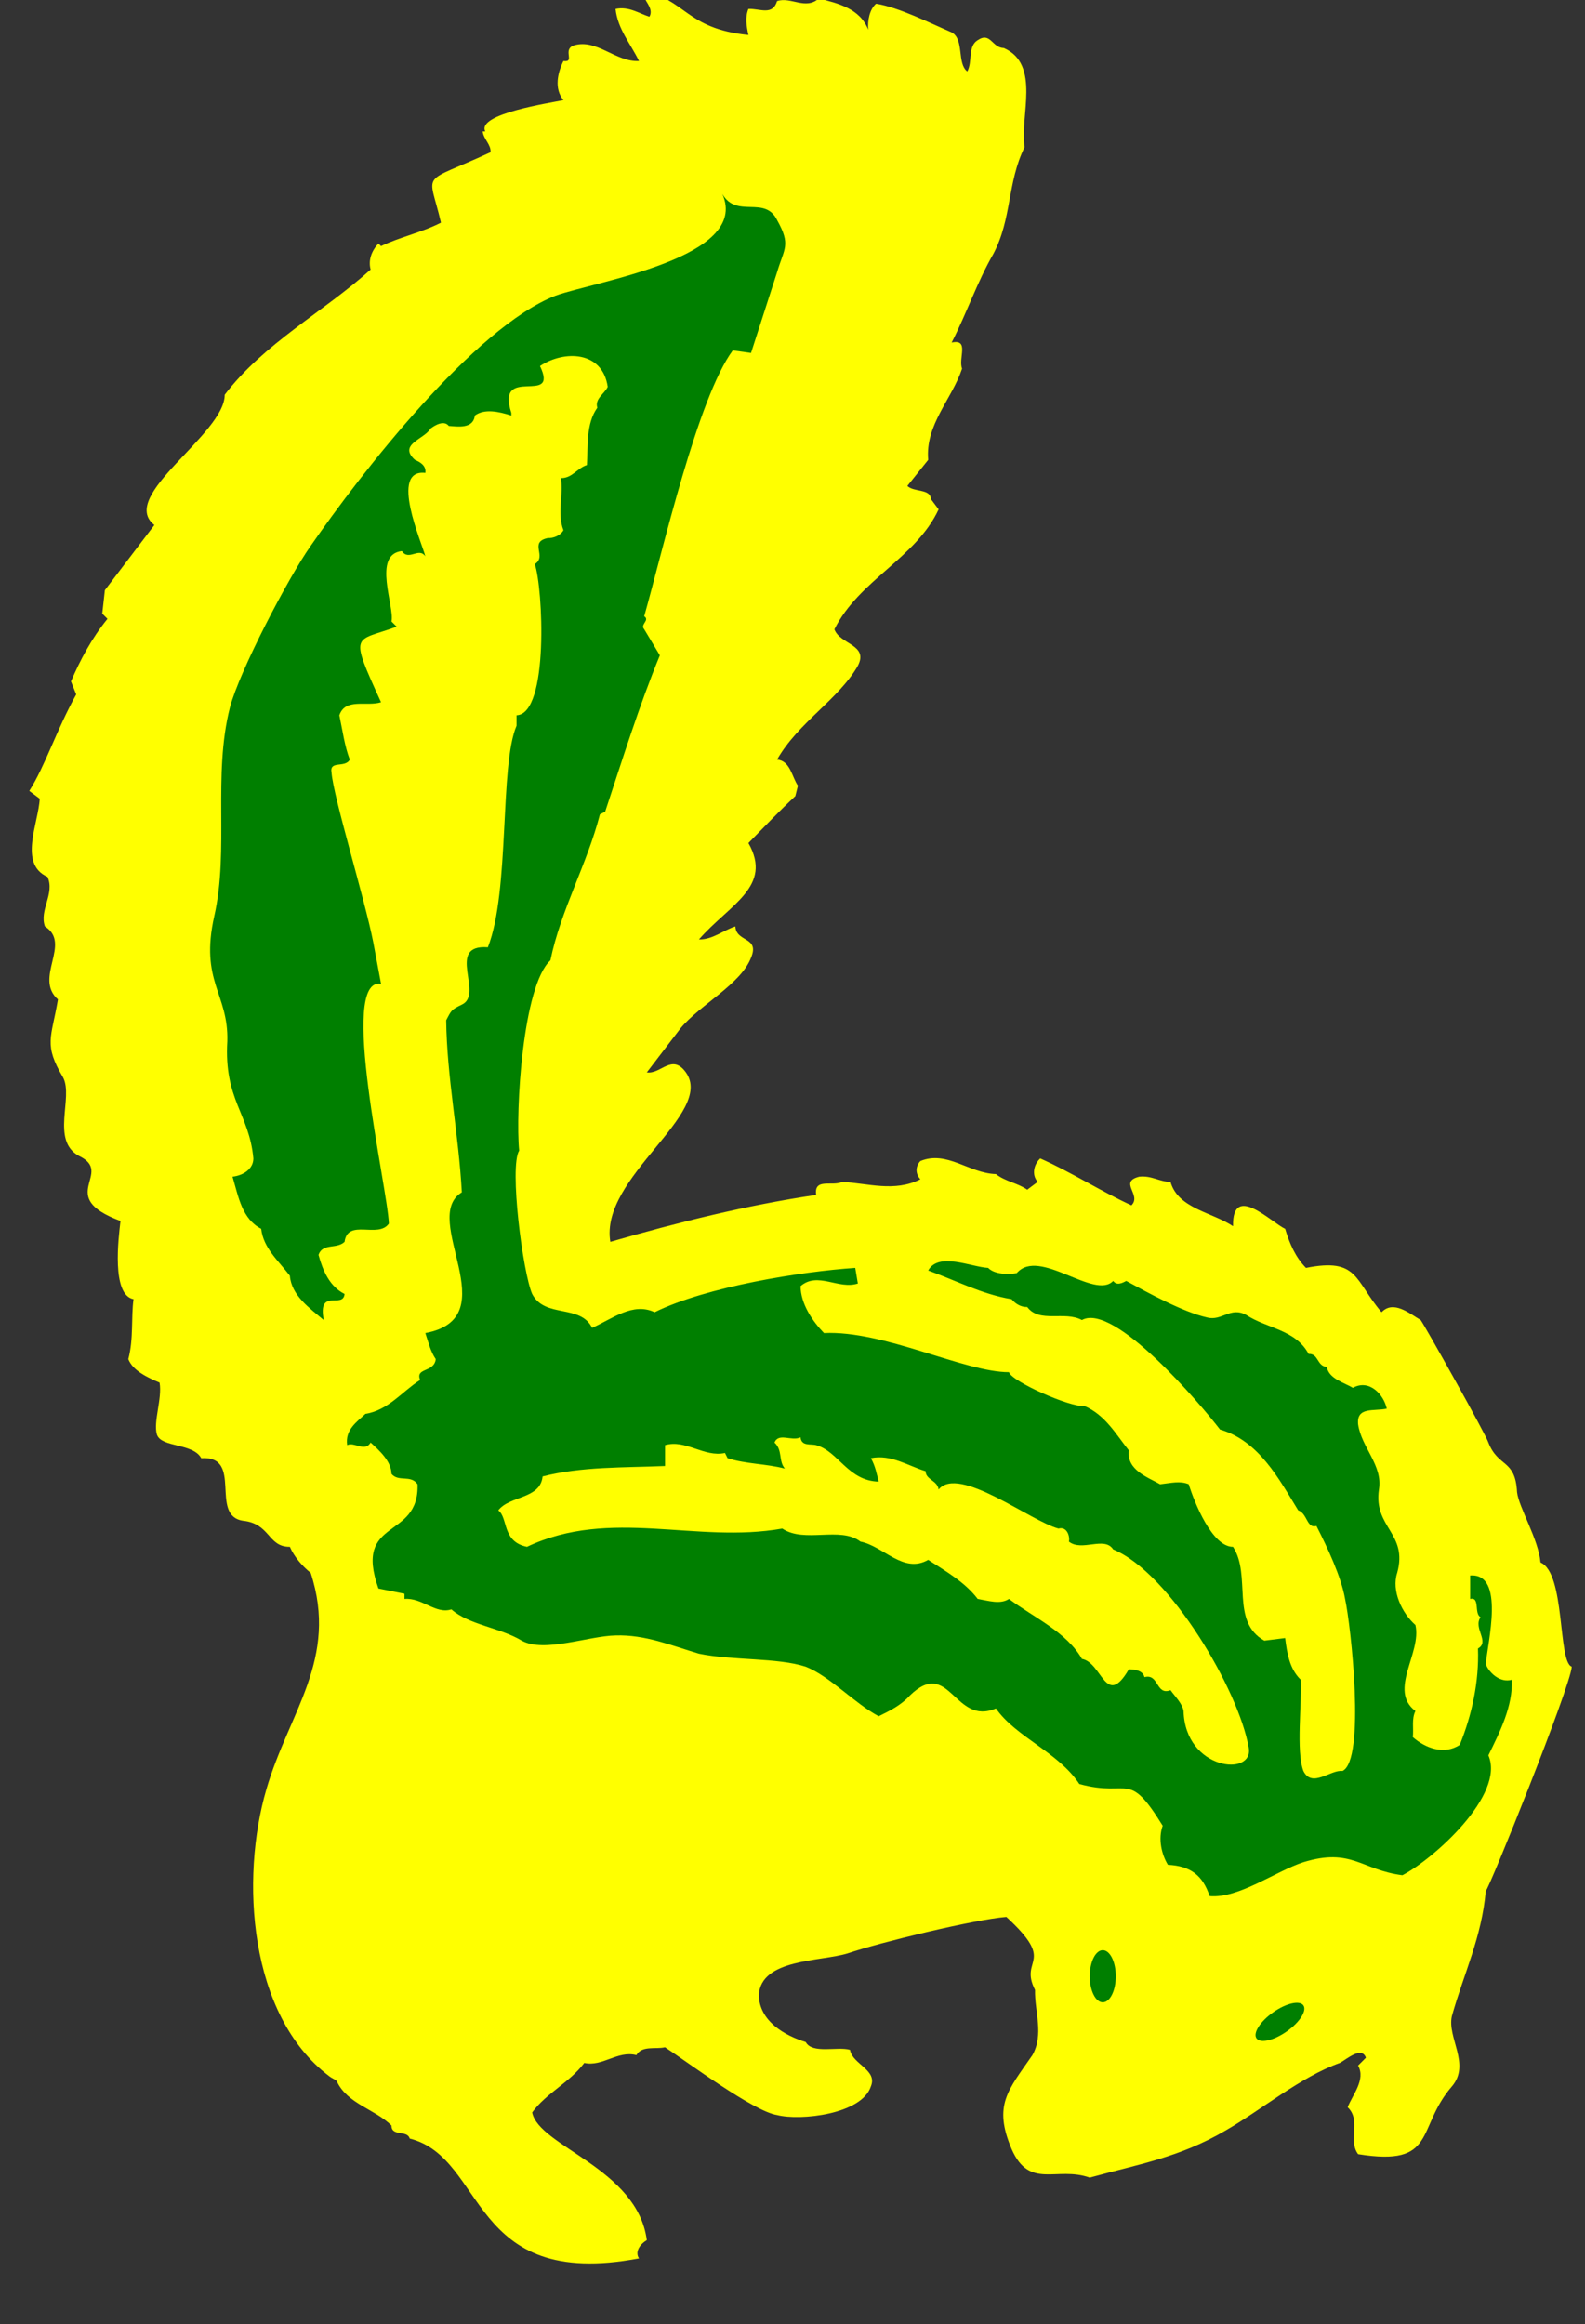
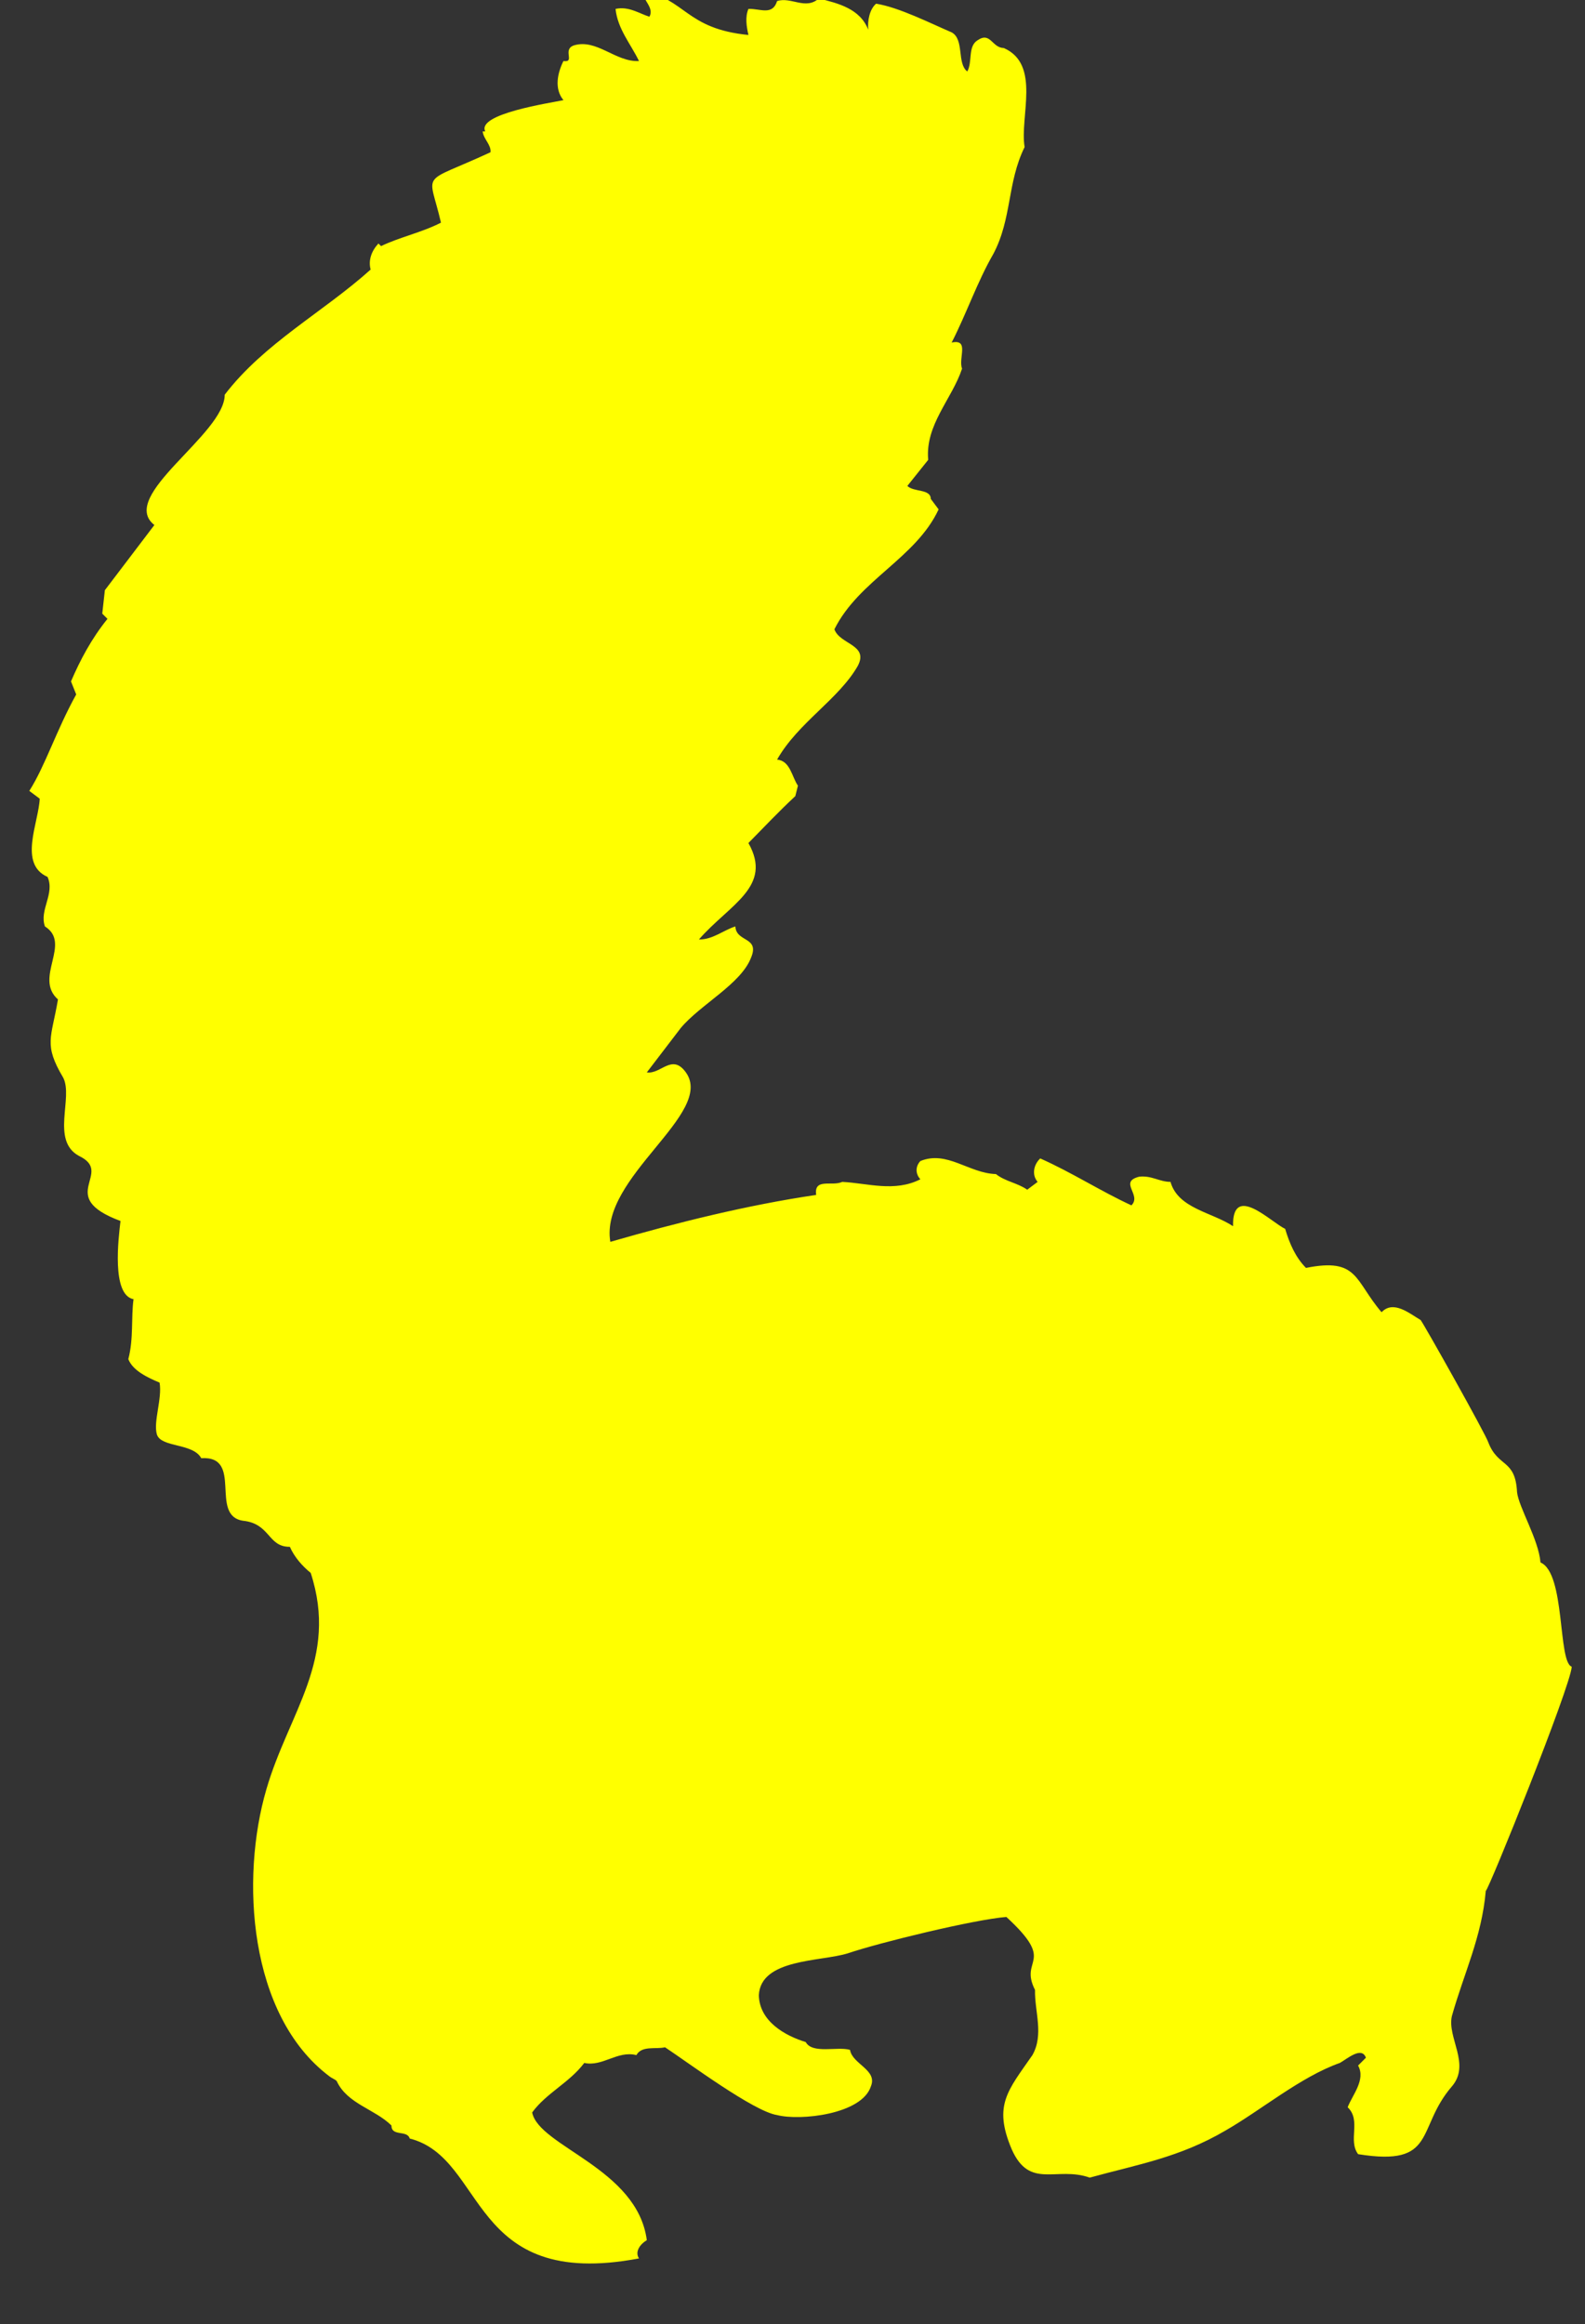
<svg xmlns="http://www.w3.org/2000/svg" width="182.5" height="267.5">
  <rect width="100%" height="100%" fill="#333333" stroke="none" />
  <g>
    <title>Layer 1</title>
    <g externalResourcesRequired="false" id="g23559" transform="matrix(1.25 0 0 -1.25 0 267.5)">
      <g externalResourcesRequired="false" id="g23561" transform="scale(0.24 0.24)">
        <path d="m287.25,878.25c-0.707,3.137 -1.344,6.848 0,10c4.488,0.164 9.238,-2.684 11,3c5.27,1.781 10.941,-3.551 16,1c7.363,-1.836 15.828,-3.855 19,-12c-0.355,3.453 0.492,7.848 3,10c8.813,-1.402 20.914,-7.551 29,-11c4.934,-2.672 1.945,-11.98 6,-15c2.09,3.66 0.082,9.656 4,12c4.969,3.332 5.457,-2.945 10,-3c14.352,-6.305 6.055,-26.352 8,-38c-6.758,-13.738 -4.812,-27.414 -12,-41c-6.195,-10.738 -10.246,-22.773 -16,-34c6.965,1.496 2.449,-6.109 4,-10c-3.867,-11.687 -14.219,-21.555 -13,-35l-8,-10c2.461,-2.484 8.938,-1.02 9,-5l3,-4c-8.77,-18.793 -30.586,-27.125 -40,-46c2.055,-5.867 13.262,-5.852 9,-14c-7.301,-12.848 -22.992,-21.828 -31,-36c5.066,-0.418 5.688,-6.687 8,-10l-1,-4c-6.324,-5.883 -12.25,-12.172 -18,-18c9.488,-16.773 -7.219,-23.504 -19,-37c5.277,-0.109 9.52,3.637 14,5c0.242,-6.129 9.461,-3.863 6,-12c-3.902,-10.121 -19.406,-17.906 -27,-27l-13,-17c5.426,-0.785 9.664,7.43 15,0c11.25,-15.766 -33.215,-40.285 -29,-65c25.699,7.414 52.492,14.094 79,18c-0.934,6.652 6.117,3.16 10,5c9.723,-0.48 20.039,-4.043 30,1c-1.941,2.09 -1.941,4.938 0,7c10.238,4.18 18.613,-4.707 29,-5c3.578,-2.863 8.336,-3.391 12,-6l4,3c-2.422,2.832 -1.402,6.777 1,9c12.18,-5.406 23.164,-12.555 35,-18c4.082,4.027 -5.078,8.984 3,11c4.883,0.496 7.613,-1.965 12,-2c2.887,-10.23 15.895,-11.605 24,-17c-0.332,16.867 14.75,1.367 20,-1c1.668,-5.648 3.969,-10.922 8,-15c20.094,4.016 18.52,-4.723 29,-17c4.559,4.75 10.621,-0.426 15,-3c1.203,-1.445 25.23,-44.23 26,-47c3.77,-9.676 10.352,-6.219 11,-19c0.641,-5.852 8.254,-18.109 9,-27c9.629,-4.055 6.609,-38.215 12,-40c-0.477,-7.672 -31.937,-85.742 -33,-86c-1.539,-17.789 -8.387,-31.566 -13,-48c-1.926,-8.309 7.309,-18.484 0,-27c-13.922,-16.105 -5.449,-30.918 -36,-26c-3.992,5.359 1.309,12.898 -4,18c1.793,4.719 7.016,10.516 4,16l3,3c-1.645,4.52 -7.219,-0.469 -10,-2c-15.02,-5.305 -30.148,-18.066 -44,-26c-17.562,-10.266 -33.242,-12.863 -52,-18c-12.766,4.5 -23.102,-4.785 -30,11c-7.086,16.809 -1.422,22.402 8,36c4.488,7.938 0.809,16.68 1,25c-6.25,12.332 8.504,10.09 -11,28c-12.348,-0.98 -48.68,-9.816 -61,-14c-10.27,-3.16 -33.277,-1.98 -34,-16c0.207,-10.023 9.996,-15.535 18,-18c2.547,-4.688 12.266,-1.566 17,-3c0.855,-5.484 10.672,-7.637 8,-14c-3.461,-10.723 -27.074,-13.289 -36,-11c-8.937,1.352 -34.219,20.199 -43,26c-3.582,-0.848 -8.871,0.77 -11,-3c-7.285,1.844 -12.961,-4.559 -20,-3c-5.699,-7.59 -14.555,-11.527 -20,-19c2.582,-13.059 40.422,-21.438 44,-49c-2.395,-1.395 -4.746,-4.336 -3,-7c-65.734,-12.43 -58.324,38.477 -88,46c-0.961,3.375 -7.027,0.641 -7,5c-6.5,6.379 -16.918,8.25 -21,17c-0.523,0.715 -1.844,1.035 -3,2c-30.84,23.383 -34.039,75.793 -24,110c8.547,29.43 27.777,49.953 17,83c-3.152,2.543 -6.238,5.996 -8,10c-8.531,-0.094 -7.422,8.91 -18,10c-13.051,2.023 0.348,25.016 -16,24c-3.25,5.867 -15.203,4.008 -17,9c-1.531,4.902 2.082,13.797 1,20c-4.848,2.02 -10.293,4.652 -12,9c2.078,7.891 1.031,15.773 2,23c-8.496,1.598 -5.785,23.313 -5,30c-25.434,9.453 -2.016,18.34 -16,25c-10.793,5.91 -2.035,22.355 -6,30c-7.617,12.84 -4.516,15.117 -2,30c-9.395,8.305 5.391,21.422 -5,28c-2.266,6.328 3.895,12.508 1,19c-11.25,4.984 -3.441,20.684 -3,30l-4,3c6.168,9.703 10.324,23.164 18,37l-2,5c3.496,8.148 7.859,16.406 14,24l-2,2l1,9l19,25c-14.156,11.105 27.02,34.738 27,50c15.152,19.785 37.82,31.664 56,48c-0.961,3.551 0.332,7.152 3,10l1,-1c7.238,3.484 15.559,5.188 23,9c-4.773,20.527 -8.484,14.297 19,27c0.352,2.832 -2.664,5.023 -3,8l1,0c-3.477,6.77 25.184,10.949 30,12c-3.648,4.414 -2.223,10.539 0,15c4.695,-0.633 -0.57,4.371 4,6c8.77,2.676 16.031,-6.473 25,-6c-3.219,6.645 -8.191,12.285 -9,20c5.098,1.09 9.023,-1.75 13,-3c1.938,3.34 -2.422,6.32 -3,10c16.922,-3.07 16.852,-14.629 41,-17" id="path23563" fill-rule="nonzero" fill="#ffff00" />
-         <path d="m288.25,756.25l-7,1c-13.441,-18.18 -26.805,-76.484 -34,-102c2.32,-1.531 -1.719,-3.164 0,-5l6,-10c-8.055,-19.609 -14.293,-39.773 -21,-60l-2,-1c-4.934,-19.164 -15.012,-36.668 -19,-56c-10.699,-9.754 -13.445,-58.102 -12,-73c-3.852,-6.215 1.43,-46.914 5,-55c4.891,-9.426 18.473,-3.777 23,-13c7.734,3.453 15.645,9.945 24,6c19.891,9.82 56.41,15.617 77,17l1,-6c-7.531,-2.422 -15.363,4.699 -22,-1c0.102,-6.781 4.438,-13.262 9,-18c22.941,1.117 53.977,-15.031 71,-15c1.039,-3.547 23.332,-13.508 29,-13c8.02,-3.465 12.129,-10.945 17,-17c-0.961,-7.605 7.504,-10.398 12,-13c4.195,0.465 7.652,1.414 11,0c2.18,-7.117 9.059,-24.09 17,-24c7.156,-11.055 -1.125,-28.613 12,-36l8,1c0.707,-5.848 1.703,-11.91 6,-16c0.457,-8.914 -1.883,-27.352 1,-35c3.316,-6.687 10.438,0.594 15,0c8.938,4.191 3.219,56.043 1,66c-1.477,8.465 -6.77,19.75 -11,28c-3.734,-1.129 -3.449,4.832 -7,6c-7.387,12.047 -15.062,26.66 -30,31c-7.301,9.531 -40.656,48.875 -53,42c-6.687,3.625 -16.254,-1.312 -21,5c-2.445,-0.094 -4.629,1.34 -6,3c-11.348,1.867 -21.496,7.246 -32,11c3.984,7.207 16.496,1.344 23,1c2.531,-2.613 7.996,-2.543 11,-2c8.602,10.012 29.816,-10.523 37,-3c1.32,-1.898 3.52,-0.824 5,0c8.277,-4.512 21.875,-11.965 31,-14c5.703,-1.523 8.91,4.23 15,1c7.969,-5.27 18.945,-5.605 24,-15c3.895,0.145 3.121,-4.664 7,-5c0.715,-4.477 6.672,-6.027 10,-8c6.328,3.469 11.824,-2.555 13,-8c-4.984,-1.086 -11.652,0.828 -11,-6c1.293,-8.93 9.543,-15.746 8,-25c-2.16,-14.719 11.23,-16.719 7,-32c-2.246,-6.836 1.77,-15.391 7,-20c2.508,-10.687 -10.543,-25.051 0,-33c-1.539,-3.059 -0.617,-6.801 -1,-10c4.781,-4.246 12.027,-6.953 18,-3c4.652,11.418 7.473,24.203 7,37c4.68,2.582 -1.949,7.773 1,12c-2.594,1.367 -0.078,7.906 -4,7l0,9c13.555,1.047 6.652,-25.957 6,-34c1.141,-3.176 5.465,-7.34 10,-6c0.391,-10.156 -4.484,-19.801 -9,-29c6.574,-15.156 -21.086,-39.797 -33,-46c-15.836,2.07 -19.527,10.664 -38,5c-10.711,-3.465 -24.785,-13.996 -36,-13c-2.648,8.074 -7.465,11.582 -16,12c-2.391,3.895 -3.855,9.98 -2,15c-13.5,21.828 -12.445,10.629 -32,16c-7.984,12.176 -24.395,18.031 -32,29c-16.016,-6.883 -17.719,19.785 -33,5c-3.363,-3.746 -7.742,-5.914 -12,-8c-9.418,5.039 -18.648,15.305 -28,19c-10.828,3.539 -28.145,2.324 -41,5c-10.348,3.082 -20.734,7.391 -32,7c-10.258,-0.18 -27.449,-6.762 -36,-2c-8.426,5.07 -20.121,5.973 -27,12c-6.004,-1.98 -11.277,4.594 -18,4l0,2l-10,2c-9.75,27.484 15.773,18.41 15,40c-2.578,3.781 -7.316,0.727 -10,4c-0.027,4.789 -4.734,9.07 -8,12c-2.211,-3.797 -6.34,0.445 -9,-1c-0.891,5.941 3.781,8.961 7,12c8.758,1.367 14.141,8.645 21,13c-1.93,4.863 5.371,2.734 6,8c-2.059,3.012 -2.836,6.531 -4,10c31.77,5.883 -2.355,43.969 14,54c-1.211,22.27 -5.734,44.148 -6,66c2.02,3.887 1.988,4.047 6,6c8.625,3.941 -6.391,23.215 10,22c8.555,21.828 4.402,69.648 11,85l0,4c12.535,0.496 10.137,49.156 7,58c4.879,3.012 -2.434,8.422 5,10c1.977,-0.113 4.801,0.848 6,3c-2.574,6.766 0.16,13.598 -1,20c4.379,-0.086 6.316,3.871 10,5c0.484,7.281 -0.422,15.801 4,22c-1.047,3.457 2.73,5.293 4,8c-1.98,13.809 -16.66,14.164 -26,8c7.496,-15.652 -17.141,0.895 -11,-18l0,-1c-4.719,1.496 -10.293,2.766 -14,0c-0.625,-5.277 -6.695,-4.211 -10,-4c-1.816,2.379 -5.422,0.242 -7,-1c-2.477,-4.156 -12.531,-6.047 -6,-12c1.809,-0.758 4.426,-2.137 4,-5c-13.988,1.578 -1.262,-26.926 0,-32c-2.531,3.633 -6.324,-1.926 -9,2c-11.457,-1.254 -2.719,-21.336 -4,-27l2,-2c-16.238,-6.004 -18.461,-1.691 -6,-29c-5.574,-1.762 -13.703,1.789 -16,-5c1.227,-5.785 2.012,-11.836 4,-17c-1.805,-3.379 -7.883,-0.145 -7,-5c0.703,-9.344 12.813,-48.727 16,-65l3,-16c-16.578,2.746 2.512,-78.109 3,-92c-4.086,-5.852 -15.805,2.059 -17,-7c-3.004,-2.887 -8.422,-0.363 -10,-5c1.652,-6.008 4.219,-12.125 10,-15c-0.547,-5.895 -10.363,2.535 -8,-10c-5.355,4.566 -12.348,9.328 -13,17c-4.41,5.781 -10.172,10.617 -11,18c-7.312,3.793 -8.66,11.996 -11,20c4.051,0.449 8.004,2.922 8,7c-1.586,17.27 -11.34,22.52 -10,45c0.488,18.309 -10.652,22.871 -5,48c5.766,25.594 -0.656,53.93 6,80c3.605,13.863 22.441,49.914 31,62c19.105,27.594 62.641,83.781 94,96c15.059,5.453 74.863,14.484 64,39c5.469,-9.535 16.316,-0.441 21,-10c5.398,-9.617 2.738,-10.785 0,-20l-10,-31" id="path23565" fill-rule="nonzero" fill="#007f00" />
        <path d="m307.25,340.25c0.355,-3.52 3.875,-2.426 6,-3c8.496,-2.34 12.188,-13.703 24,-14c-0.715,2.777 -1.285,6.039 -3,9c7.719,1.582 14.305,-2.965 21,-5l0,0c0.055,-3.312 4.547,-3.484 5,-7c7.719,9.465 35.301,-12.199 46,-15c3.426,0.945 4.445,-3.262 4,-5c4.941,-4.008 13.637,2.223 17,-3c21.754,-8.949 48.227,-54.062 52,-76c2.145,-11.363 -24.324,-8.742 -25,14c-0.383,2.758 -3.277,5.621 -5,8c-5.68,-2.199 -4.395,6.512 -10,5c-0.629,2.531 -3.598,2.969 -6,3c-8.863,-15.156 -10.215,2.594 -18,4c-5.895,10.313 -18.395,15.828 -28,23c-3.297,-2.219 -7.941,-0.691 -12,0c-4.902,6.449 -12.18,10.582 -19,15c-9.539,-5.469 -17.141,5.27 -26,7c-7.777,5.98 -21.461,-0.742 -30,5c-33.078,-5.902 -65.914,8.188 -98,-7c-9.703,2 -7.148,11.043 -11,14c4.379,5.707 16.117,4.242 17,13c15.047,3.832 31.02,3.324 47,4l0,8c7.824,2.359 15.031,-4.777 23,-3l1,-2c7.18,-2.301 14.754,-2.086 22,-4c-2.547,2.891 -0.766,7.043 -4,10c1.629,3.926 6.52,0.359 10,2" id="path23567" fill-rule="nonzero" fill="#ffff00" />
-         <ellipse fill="#ffff00" stroke-width="null" stroke-dasharray="null" stroke-linejoin="null" stroke-linecap="null" cx="143.25" cy="232.5" id="svg_1" />
-         <ellipse transform="rotate(35.096 491.25 116)" ry="4.5" rx="11" id="svg_3" cy="116" cx="491.25" stroke-linecap="null" stroke-linejoin="null" stroke-dasharray="null" stroke-width="null" fill="#007f00" />
-         <ellipse ry="10" rx="5" id="svg_4" cy="133.5" cx="423.25" stroke-linecap="null" stroke-linejoin="null" stroke-dasharray="null" stroke-width="null" fill="#007f00" />
      </g>
    </g>
  </g>
</svg>